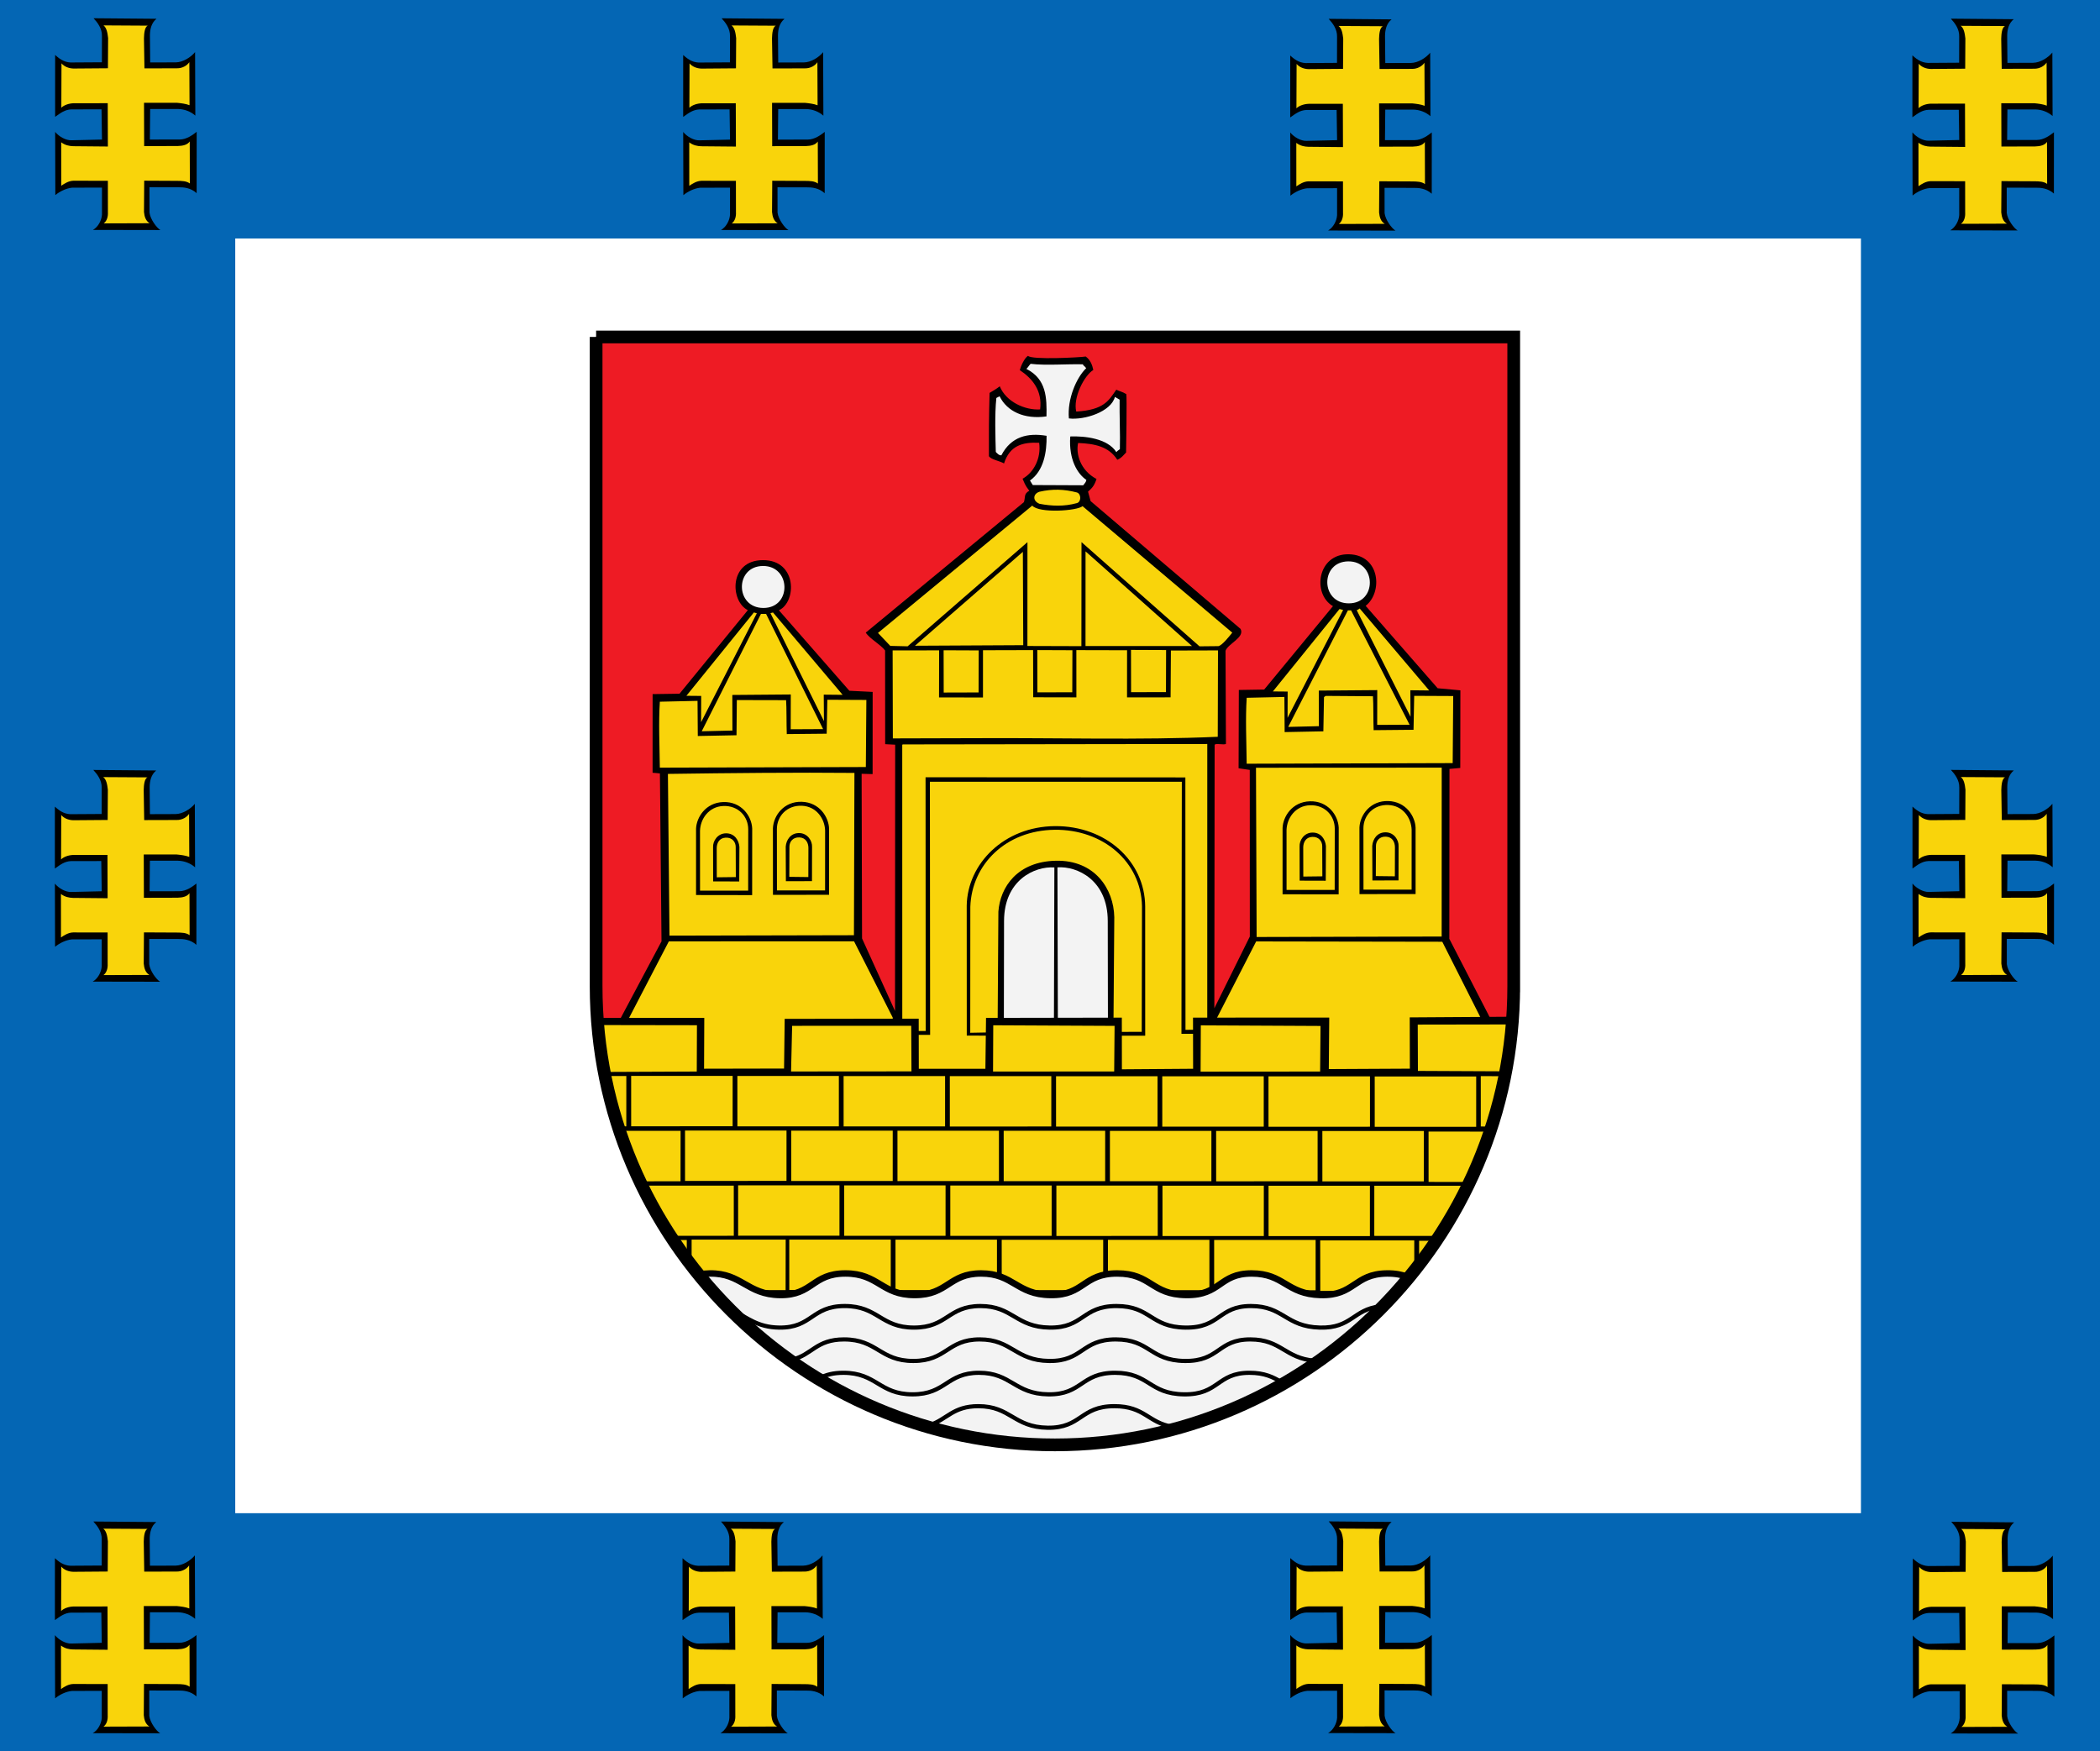
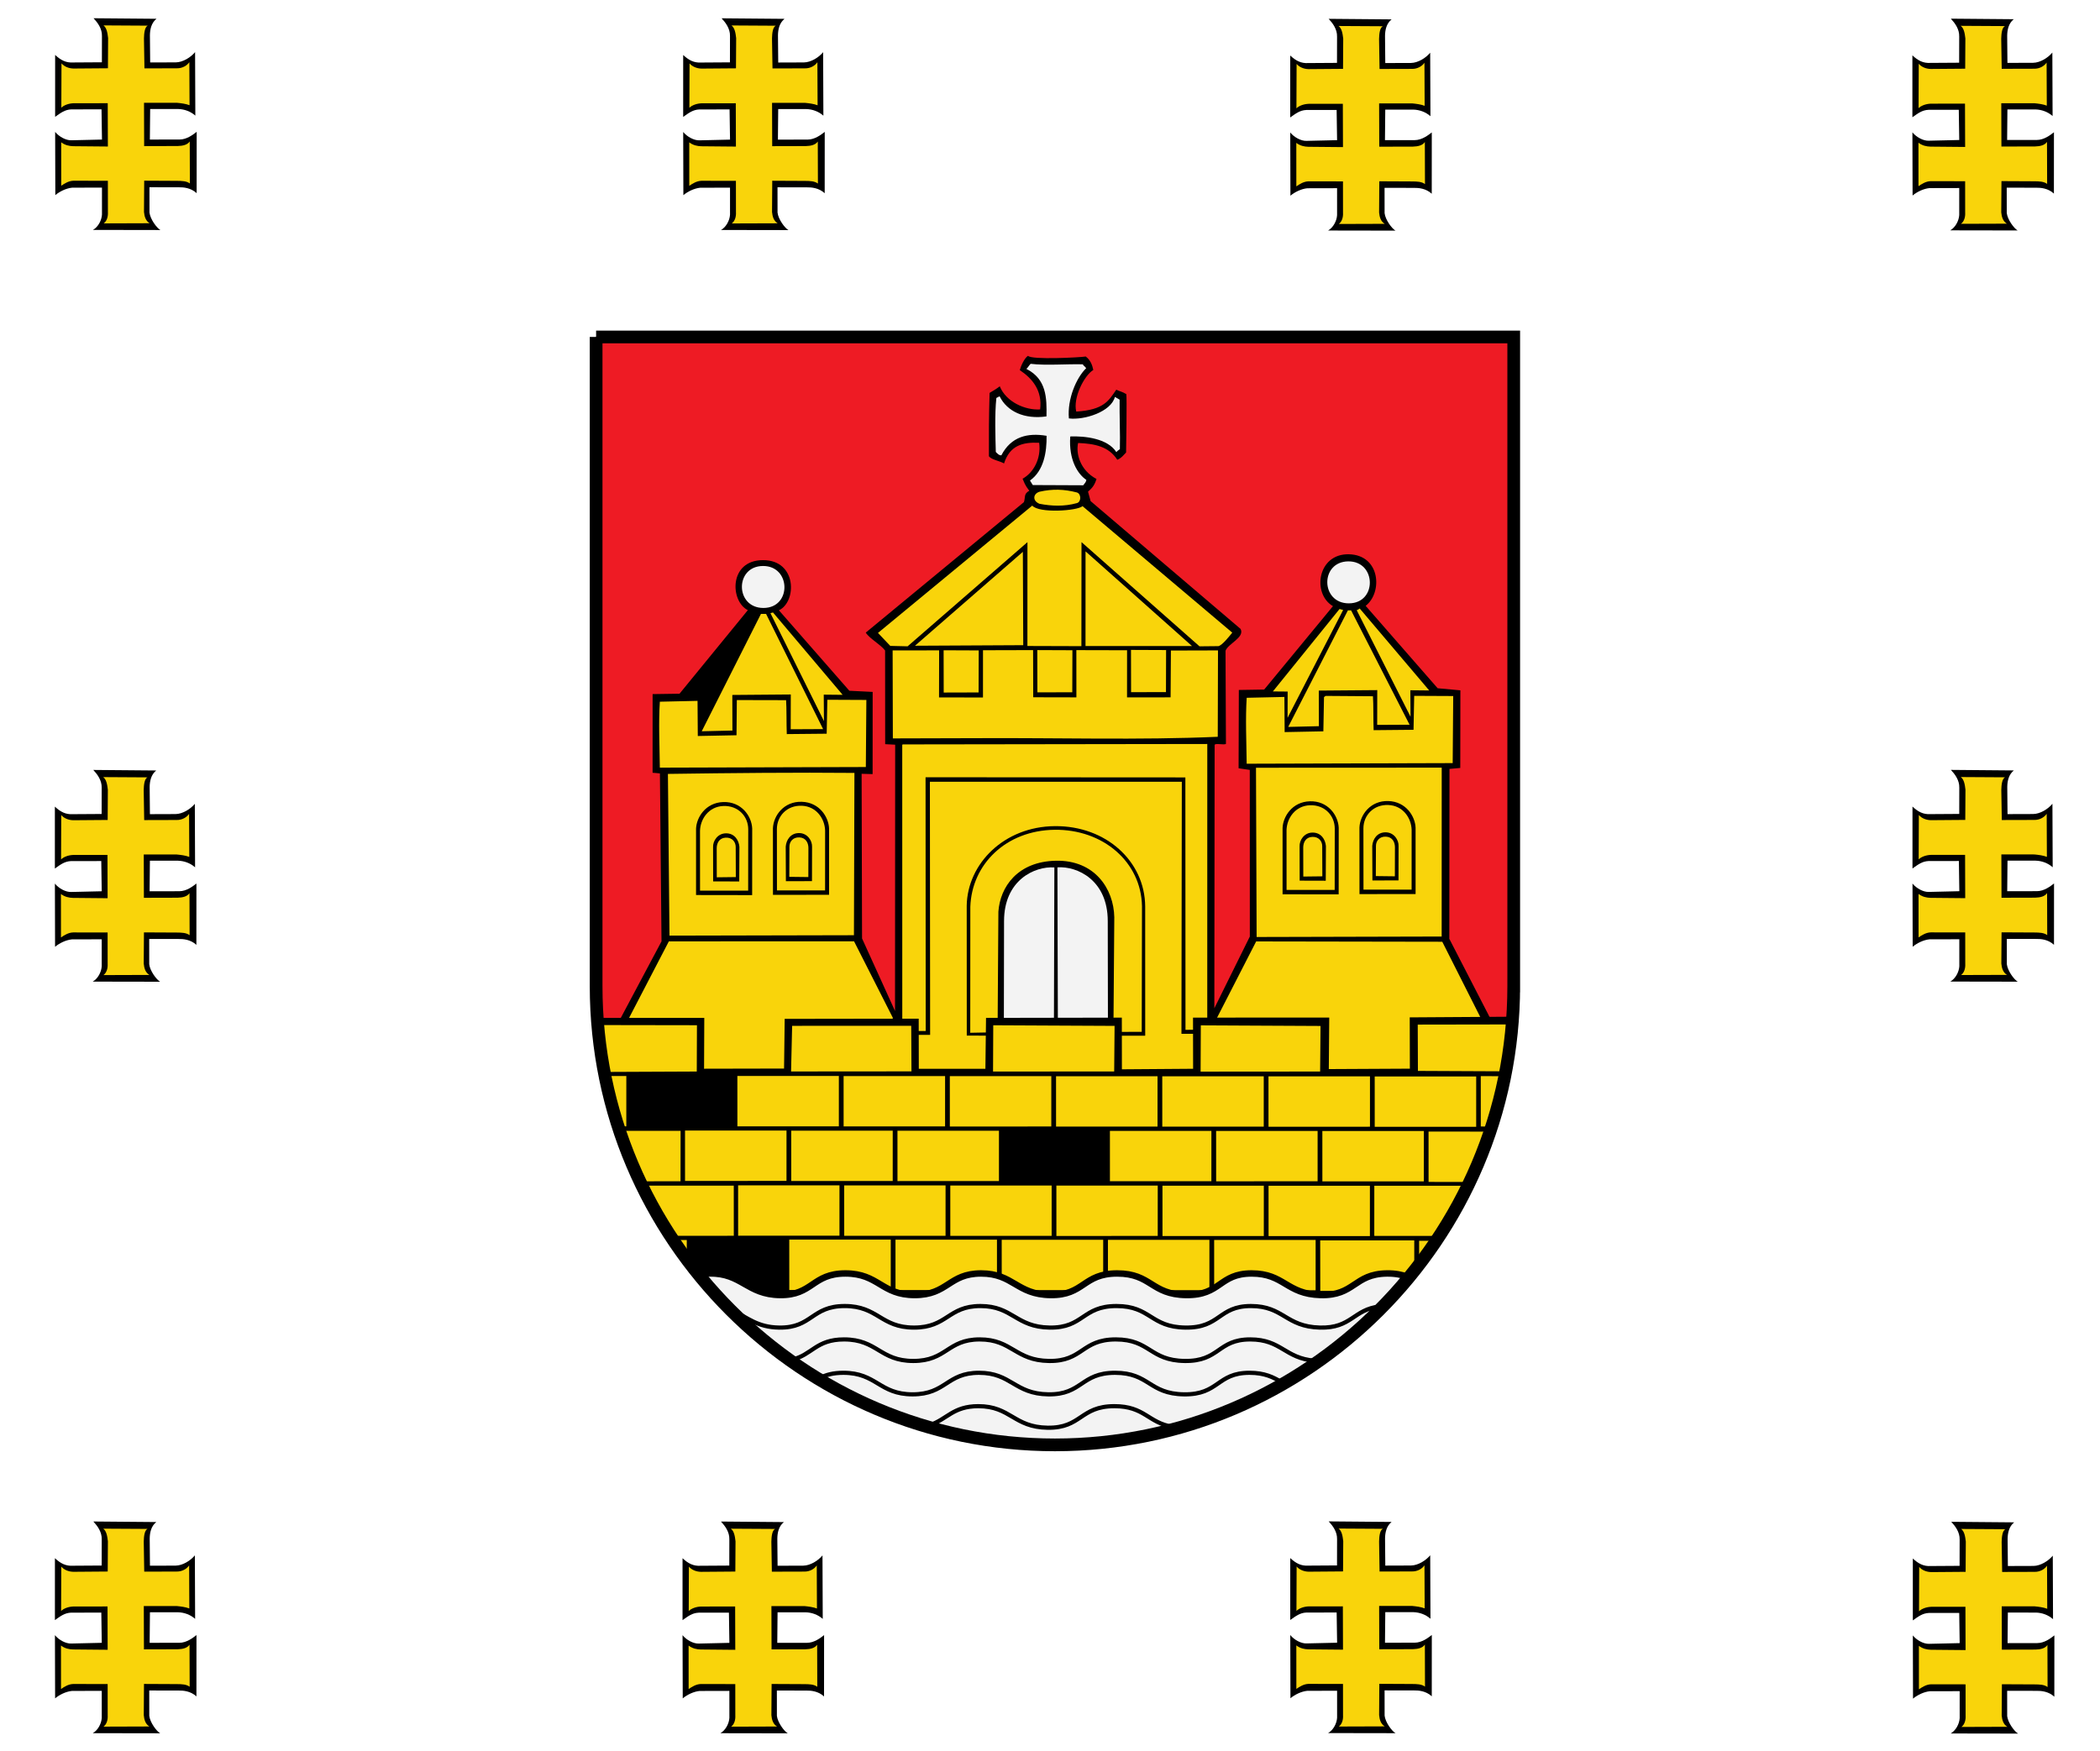
<svg xmlns="http://www.w3.org/2000/svg" xmlns:ns1="http://sodipodi.sourceforge.net/DTD/sodipodi-0.dtd" xmlns:ns2="http://www.inkscape.org/namespaces/inkscape" version="1.0" width="457.949" height="382.003" id="svg2633" ns1:version="0.32" ns2:version="0.46" ns1:docname="LIT Klaipėdos apskritis flag.svg" ns2:output_extension="org.inkscape.output.svg.inkscape">
  <ns1:namedview ns2:window-height="712" ns2:window-width="1024" ns2:pageshadow="2" ns2:pageopacity="0.0" guidetolerance="10.0" gridtolerance="10.0" objecttolerance="10.0" borderopacity="1.0" bordercolor="#666666" pagecolor="#ffffff" id="base" showgrid="false" ns2:zoom="0.59395228" ns2:cx="131.22405" ns2:cy="261.50204" ns2:window-x="-4" ns2:window-y="-4" ns2:current-layer="svg2633" />
  <defs id="defs2635">
    <ns2:perspective ns1:type="inkscape:persp3d" ns2:vp_x="0 : 191.0015 : 1" ns2:vp_y="0 : 1000 : 0" ns2:vp_z="457.94925 : 191.0015 : 1" ns2:persp3d-origin="228.97462 : 127.33433 : 1" id="perspective135" />
    <style type="text/css" id="style6" />
    <ns2:perspective id="perspective2515" ns2:persp3d-origin="372.04724 : 350.78739 : 1" ns2:vp_z="744.09448 : 526.18109 : 1" ns2:vp_y="0 : 1000 : 0" ns2:vp_x="0 : 526.18109 : 1" ns1:type="inkscape:persp3d" />
  </defs>
  <g id="g3050" transform="translate(1.2207031e-6,-2.6025391e-6)">
-     <rect style="fill:#0466b4;fill-opacity:1;fill-rule:evenodd;stroke:none;stroke-opacity:1" id="rect4214" y="2.6025391e-06" x="-1.2207031e-06" height="382.003" width="457.949" />
    <rect style="fill:#ffffff;fill-opacity:1;fill-rule:evenodd;stroke:none;stroke-opacity:1" id="rect4216" y="52.019" x="51.3" height="278.041" width="354.517" />
    <path d="M 129.996,73.494 L 330.1,73.494 L 330.1,215.055 L 330.099,215.055 C 330.099,215.072 330.1,215.089 330.1,215.105 C 330.1,270.212 285.155,315.157 230.048,315.157 C 174.942,315.157 129.997,270.212 129.997,215.105 C 129.997,215.089 129.997,215.072 129.997,215.055 L 129.997,215.055 L 129.997,73.494 L 129.996,73.494 z" id="_75537472" style="fill:#ee1b24;fill-opacity:1;fill-rule:evenodd;stroke:#000000;stroke-width:0.115" />
    <path d="M 325.103,222.343 C 324.713,228.076 321.354,227.254 321.521,233.09 C 315.163,239.36 307.279,242.456 298.733,244.043 C 280.533,249.148 261.569,251.753 243.357,252.428 C 233.748,253.497 222.665,252.121 213.154,252.251 C 205.21,251.804 195.494,250.945 187.144,249.717 C 178.035,248.648 169.072,245.702 160.313,243.173 C 154.694,241.626 149.778,238.408 144.36,236.339 C 142.129,234.521 139.244,234.008 137.669,231.459 L 135.15,222.451 L 144.257,205.334 L 143.909,168.703 C 143.42,168.654 142.701,168.569 142.31,168.557 L 142.316,151.399 L 148.186,151.313 L 163.08,133.088 C 159.211,131.166 158.892,122.198 166.378,122.175 C 173.864,122.152 173.767,131.313 169.856,133.116 L 185.219,150.669 L 190.302,150.921 L 190.291,168.847 L 187.894,168.779 L 187.988,204.694 L 195.179,220.519 L 195.21,162.433 L 193.03,162.319 L 193.014,141.889 L 193.014,141.889 C 191.999,140.537 189.661,139.338 188.797,137.985 L 223.284,109.526 C 223.636,108.535 223.202,107.68 224.465,107.052 C 223.472,105.77 223.391,105.299 222.993,104.416 C 225.359,103.133 227.089,100.036 226.612,96.579 C 222.95,96.401 220.196,97.2 218.951,101.083 C 217.953,100.512 216.166,100.263 215.655,99.521 C 215.636,94.607 215.644,91.075 215.8,85.7 C 216.414,85.353 217.504,84.691 218.015,84.255 C 219.385,87.632 223.492,89.507 226.819,89.308 C 227.33,85.261 225.222,82.63 222.39,80.732 C 222.567,79.976 223.371,78.105 224.181,77.611 C 224.889,78.533 235.66,77.965 236.765,77.762 C 237.759,78.497 238.192,79.576 238.419,80.689 C 236.378,81.962 233.958,86.812 234.698,89.772 C 240.802,89.401 241.775,87.358 243.429,85.002 C 244.104,85.349 244.712,85.412 245.611,85.961 C 245.768,86.318 245.586,98.629 245.565,98.704 C 244.995,99.252 244.637,99.864 243.651,100.291 C 241.812,97.403 238.737,96.768 235.103,96.625 C 234.603,98.906 235.496,102.554 239.119,104.479 C 238.566,106.184 237.954,106.584 237.268,107.237 L 237.831,109.302 L 270.532,137.179 C 271.498,139.052 267.804,140.382 267.252,141.947 L 267.252,141.947 L 267.343,162.264 C 266.919,162.547 264.961,162.04 264.876,162.484 L 264.812,219.924 L 272.551,204.278 L 272.539,167.935 L 270.101,167.576 L 270.155,150.496 L 275.681,150.407 L 290.68,132.217 C 286.08,129.534 287.287,120.739 294.155,120.898 C 301.023,121.057 301.56,129.231 297.81,132.145 L 313.51,150.12 L 318.467,150.576 L 318.441,167.506 L 316.089,167.714 L 316.052,204.773 L 325.103,222.343 L 325.103,222.343 z" id="_75537400" style="fill:#000000;fill-rule:evenodd" />
    <path d="M 320.054,232.991 C 318.997,234.974 316.37,236.284 314.349,237.488 C 305.86,241.419 296.962,243.684 287.659,245.951 C 273.904,247.969 258.939,251.866 244.367,251.437 C 230.661,253.038 215.884,251.307 202.83,250.665 C 201.008,250.41 198.529,250.312 196.504,249.797 C 184.31,249.361 171.806,246.009 160.666,242.183 C 158.183,240.783 156.157,239.799 153.272,239.181 C 148.206,236.798 142.435,235.303 138.528,230.833 L 138.528,230.833 L 137.197,221.998 L 145.857,205.33 L 186.243,205.316 L 194.681,221.96 C 195.056,230.244 194.569,233.438 194.742,241.566 C 194.945,241.774 196.079,242.138 196.382,241.825 C 197.494,241.3 196.376,239.584 196.728,238.801 C 196.779,234.48 196.578,230.143 196.796,225.826 C 197.882,225.666 201.965,225.741 202.832,225.725 L 202.783,170.513 L 257.723,170.513 L 257.64,225.493 L 263.677,225.486 L 263.677,225.486 C 263.689,230.176 263.852,234.761 263.509,238.982 C 264.418,240.378 265.057,238.678 265.35,238.375 L 265.395,222 L 273.932,205.344 L 314.518,205.413 L 322.896,222.018 C 322.355,228.169 320.597,227.466 320.054,232.991 L 320.054,232.991 L 320.054,232.991 L 320.054,232.991 z" id="_75537328" style="fill:#f9d40b;fill-opacity:1;fill-rule:evenodd" />
    <path d="M 271.866,166.584 C 271.803,161.686 271.577,156.632 271.869,152.201 L 280.089,152.017 L 280.145,159.683 L 288.586,159.518 L 288.726,152.052 L 288.726,152.052 L 289.079,151.79 L 299.4,151.866 L 299.4,151.866 C 299.523,153.377 299.466,157.305 299.551,159.265 L 308.251,159.182 L 308.395,151.778 L 316.904,151.818 L 316.904,151.818 L 316.79,166.45 L 271.866,166.584 z" id="_75537256" style="fill:#f9d40b;fill-opacity:1;fill-rule:evenodd" />
    <path d="M 143.891,167.439 C 143.827,162.541 143.602,157.486 143.894,153.056 L 152.113,152.871 L 152.17,160.538 L 160.611,160.373 L 160.683,152.697 L 171.425,152.721 L 171.425,152.721 C 171.547,154.232 171.491,158.16 171.575,160.119 L 180.275,160.036 L 180.419,152.632 L 188.929,152.672 L 188.929,152.672 L 188.815,167.305 L 143.891,167.439 L 143.891,167.439 z" id="_75537184" style="fill:#f9d40b;fill-opacity:1;fill-rule:evenodd" />
    <polygon transform="matrix(1.776,0,0,1.776,33.144,-44.295)" points="158.357,139.962 135.636,140.019 135.558,119.231 158.363,119.22 158.357,139.962 " id="_75537112" style="fill:#f9d40b;fill-opacity:1;fill-rule:evenodd" />
    <path d="M 261.577,140.978 L 235.845,118.249 L 235.822,140.941 L 224.048,140.904 L 224.058,118.257 L 197.924,140.974 L 194.147,140.884 L 191.461,138.055 L 225.108,110.282 C 226.53,111.994 234.908,111.444 236.071,110.404 L 268.722,137.992 C 268.015,138.856 266.569,140.715 265.715,140.936 L 261.577,140.978 L 261.577,140.978 z" id="_75537040" style="fill:#f9d40b;fill-opacity:1;fill-rule:evenodd" />
    <path d="M 265.558,160.71 C 248.428,161.463 230.358,160.906 212.918,161.011 L 194.705,161.062 L 194.656,141.866 L 204.798,141.858 L 204.776,152.125 L 214.358,152.135 L 214.362,141.831 L 225.287,141.802 L 225.316,152.089 L 234.73,152.109 L 234.722,141.807 L 245.781,141.833 L 245.773,152.115 L 255.272,152.105 L 255.34,141.895 L 265.61,141.866 L 265.558,160.71 L 265.558,160.71 L 265.558,160.71 z" id="_75504320" style="fill:#f9d40b;fill-opacity:1;fill-rule:evenodd" />
    <polygon transform="matrix(1.776,0,0,1.776,33.144,-44.295)" points="126.886,120.42 94.985,120.401 95.003,151.563 92.127,151.572 92.122,116.425 92.179,116.366 129.578,116.314 129.575,151.409 126.901,151.418 126.886,120.42 " id="_75504248" style="fill:#f9d40b;fill-opacity:1;fill-rule:evenodd" />
    <polygon transform="matrix(1.776,0,0,1.776,33.144,-44.295)" points="114.625,104.287 114.629,92.657 127.701,104.286 114.625,104.287 " id="_75504176" style="fill:#f9d40b;fill-opacity:1;fill-rule:evenodd" />
    <path d="M 210.813,197.535 C 210.97,188.409 218.944,180.274 230.065,180.196 C 241.187,180.118 249.66,187.838 249.731,197.71 L 249.736,225.908 L 210.826,225.89 L 210.813,197.535 z" id="_75504104" style="fill:#000000;fill-rule:evenodd" />
    <path d="M 248.978,225.065 L 242.806,225.082 L 242.995,200.062 C 242.875,193.857 238.723,187.583 230.295,187.743 C 221.867,187.902 218.104,193.478 217.72,198.848 L 217.545,225.15 L 217.915,225.15 L 211.583,225.271 L 211.599,197.782 C 211.924,188.484 219.399,181.134 229.959,180.993 C 240.519,180.851 248.867,187.993 249.036,197.672 L 248.978,225.065 L 248.978,225.065 z" id="_75504032" style="fill:#f9d40b;fill-opacity:1;fill-rule:evenodd" />
    <path d="M 243.454,98.626 C 241.505,95.576 236.479,95.087 233.393,95.2 C 233.014,100.333 235.066,103.453 236.903,104.673 C 236.853,105.142 236.542,105.417 236.219,105.85 C 232.729,105.86 228.558,105.792 225.219,105.801 C 225.016,105.489 224.812,105.125 224.609,104.813 C 227.639,102.668 228.286,98.55 228.226,95.058 C 224.09,94.36 220.479,95.23 218.372,99.306 L 218.372,99.306 C 217.866,99.36 217.511,98.944 217.156,98.58 C 217.081,95.484 216.888,90.42 217.277,86.803 L 217.277,86.803 L 217.985,86.437 L 217.985,86.437 C 219.59,89.713 223.329,91.516 228.205,90.826 C 228.288,86.839 228.232,82.673 223.823,80.467 L 223.823,80.467 C 224.187,80.145 224.381,79.718 224.75,79.354 C 227.989,79.762 232.593,79.37 236.134,79.464 C 236.285,79.841 236.54,79.826 236.866,80.313 C 234.751,82.348 232.715,87 233.094,91.267 C 236.5,91.675 242.307,89.808 243.128,86.575 L 243.128,86.575 L 244.156,87.17 C 244.104,90.56 244.301,94.61 244.212,97.974 C 243.901,98.164 243.524,98.481 243.454,98.626 L 243.454,98.626 z" id="_75503960" style="fill:#f3f3f3;fill-rule:evenodd" />
    <path d="M 234.833,109.741 C 232.012,110.519 229.325,110.387 226.692,109.889 C 225.111,109.268 225.245,107.701 226.69,107.256 C 229.542,106.611 232.038,106.687 234.857,107.419 C 235.825,107.752 235.806,109.485 234.833,109.741 L 234.833,109.741 z" id="_75503888" style="fill:#f9d40b;fill-opacity:1;fill-rule:evenodd" />
    <path d="M 218.912,224.656 L 218.954,200.917 C 218.949,191.98 225.621,188.901 229.927,189.209 L 229.829,224.775 L 218.912,224.656 L 218.912,224.656 z" id="_75503816" style="fill:#f3f3f3;fill-rule:evenodd" />
    <path d="M 241.611,224.637 L 241.569,200.897 C 241.574,191.961 234.902,188.881 230.596,189.189 L 230.694,224.571 L 241.611,224.637 L 241.611,224.637 z" id="_75503744" style="fill:#f3f3f3;fill-rule:evenodd" />
    <polygon transform="matrix(1.776,0,0,1.776,33.144,-44.295)" points="93.687,104.248 106.932,92.715 106.98,104.179 93.687,104.248 " id="_75503672" style="fill:#f9d40b;fill-opacity:1;fill-rule:evenodd" />
    <polygon transform="matrix(1.776,0,0,1.776,33.144,-44.295)" points="97.213,109.996 97.202,104.804 101.514,104.822 101.497,109.984 97.213,109.996 " id="_75503600" style="fill:#f9d40b;fill-opacity:1;fill-rule:evenodd" />
    <polygon transform="matrix(1.776,0,0,1.776,33.144,-44.295)" points="108.717,109.974 108.705,104.782 113.018,104.8 113.001,109.962 108.717,109.974 " id="_75503528" style="fill:#f9d40b;fill-opacity:1;fill-rule:evenodd" />
    <polygon transform="matrix(1.776,0,0,1.776,33.144,-44.295)" points="120.22,109.952 120.208,104.76 124.521,104.778 124.504,109.94 120.22,109.952 " id="_75503456" style="fill:#f9d40b;fill-opacity:1;fill-rule:evenodd" />
    <path d="M 145.997,204.081 L 145.652,168.805 L 145.652,168.805 C 159.463,168.61 173.78,168.467 186.327,168.589 L 186.219,203.992 L 145.997,204.081 L 145.997,204.081 z" id="_75503384" style="fill:#f9d40b;fill-opacity:1;fill-rule:evenodd" />
    <path d="M 179.681,157.289 L 168.011,133.74 C 168.086,133.691 168.458,133.656 168.561,133.586 L 183.753,151.556 L 179.636,151.515 L 179.681,157.289 z" id="_75503312" style="fill:#f9d40b;fill-opacity:1;fill-rule:evenodd" />
    <path d="M 307.599,156.335 L 295.863,133.1 C 296.087,133.027 296.347,132.847 296.51,132.722 L 311.67,150.603 L 307.554,150.561 L 307.599,156.335 L 307.599,156.335 z" id="_75503240" style="fill:#f9d40b;fill-opacity:1;fill-rule:evenodd" />
    <polygon transform="matrix(1.776,0,0,1.776,33.144,-44.295)" points="82.405,114.486 78.426,114.506 78.436,110.234 71.257,110.292 71.269,114.664 71.269,114.664 67.502,114.754 74.774,100.338 75.402,100.335 82.405,114.486 82.405,114.486 " id="_75503168" style="fill:#f9d40b;fill-opacity:1;fill-rule:evenodd" />
    <polygon transform="matrix(1.776,0,0,1.776,33.144,-44.295)" points="154.417,113.949 150.439,113.969 150.448,109.698 143.269,109.755 143.282,114.127 143.282,114.127 139.514,114.217 146.842,99.905 147.233,99.901 154.417,113.949 154.417,113.949 " id="_75503096" style="fill:#f9d40b;fill-opacity:1;fill-rule:evenodd" />
    <path d="M 166.485,132.609 C 160.28,132.613 160.204,123.499 166.367,123.453 C 172.53,123.407 172.689,132.605 166.485,132.609 z" id="_75503024" style="fill:#f3f3f3;fill-rule:evenodd" />
    <path d="M 294.141,131.603 C 287.937,131.607 287.86,122.493 294.024,122.447 C 300.187,122.401 300.346,131.599 294.141,131.603 z" id="_75502952" style="fill:#f3f3f3;fill-rule:evenodd" />
-     <polygon transform="matrix(1.776,0,0,1.776,33.144,-44.295)" points="67.423,113.638 67.434,110.412 65.619,110.396 73.906,100.159 74.267,100.258 67.423,113.638 " id="_75502880" style="fill:#f9d40b;fill-opacity:1;fill-rule:evenodd" />
    <polygon transform="matrix(1.776,0,0,1.776,33.144,-44.295)" points="139.435,113.102 139.446,109.875 137.632,109.859 145.817,99.737 146.259,99.855 139.435,113.102 " id="_75502808" style="fill:#f9d40b;fill-opacity:1;fill-rule:evenodd" />
    <path d="M 291.924,195.08 L 279.691,195.062 L 279.692,180.58 C 279.788,178.147 281.759,174.895 285.647,174.779 C 289.535,174.663 291.81,177.772 291.935,180.546 L 291.924,195.08 z" id="_75502736" style="fill:#000000;fill-rule:evenodd" />
    <path d="M 288.366,191.146 L 284.212,191.195 L 284.197,184.834 C 284.203,183.785 284.709,182.62 286.147,182.545 C 287.585,182.471 288.343,183.492 288.34,184.585 L 288.366,191.146 L 288.366,191.146 z" id="_75502664" style="fill:#f9d40b;fill-opacity:1;fill-rule:evenodd" />
    <path d="M 280.561,194.105 L 280.555,181.046 C 280.631,178.481 282.444,175.762 285.652,175.64 C 288.861,175.519 291.075,177.887 291.072,180.744 L 291.056,194.11 L 280.561,194.105 z M 289.11,192.102 L 283.42,192.085 L 283.403,184.631 C 283.332,183.301 284.376,181.606 286.238,181.601 C 288.1,181.597 289.026,183.105 289.146,184.548 L 289.11,192.102 L 289.11,192.102 z" id="_75502592" style="fill:#f9d40b;fill-opacity:1;fill-rule:evenodd" />
    <path d="M 296.466,195.025 L 308.7,195.007 L 308.698,180.525 C 308.602,178.092 306.632,174.84 302.744,174.724 C 298.856,174.608 296.58,177.717 296.456,180.491 L 296.466,195.025 z" id="_75502520" style="fill:#000000;fill-rule:evenodd" />
    <path d="M 300.026,191.092 L 304.18,191.142 L 304.196,184.781 C 304.19,183.732 303.684,182.567 302.246,182.492 C 300.808,182.418 300.05,183.438 300.053,184.532 L 300.026,191.092 L 300.026,191.092 z" id="_75502448" style="fill:#f9d40b;fill-opacity:1;fill-rule:evenodd" />
    <path d="M 307.831,194.05 L 307.838,180.991 C 307.762,178.426 305.949,175.707 302.74,175.585 C 299.532,175.464 297.317,177.832 297.321,180.689 L 297.337,194.054 L 307.831,194.05 z M 299.283,192.047 L 304.973,192.03 L 304.989,184.576 C 305.06,183.246 304.016,181.551 302.155,181.546 C 300.293,181.542 299.367,183.05 299.247,184.493 L 299.283,192.047 L 299.283,192.047 z" id="_75502376" style="fill:#f9d40b;fill-opacity:1;fill-rule:evenodd" />
    <path d="M 164.022,195.244 L 151.788,195.225 L 151.789,180.743 C 151.885,178.31 153.856,175.059 157.744,174.943 C 161.632,174.827 163.907,177.935 164.032,180.709 L 164.022,195.244 L 164.022,195.244 z" id="_75487304" style="fill:#000000;fill-rule:evenodd" />
    <path d="M 160.462,191.309 L 156.308,191.359 L 156.293,184.997 C 156.299,183.949 156.805,182.784 158.243,182.709 C 159.681,182.634 160.439,183.655 160.436,184.749 L 160.462,191.309 L 160.462,191.309 z" id="_75487232" style="fill:#f9d40b;fill-opacity:1;fill-rule:evenodd" />
    <path d="M 152.657,194.268 L 152.651,181.209 C 152.727,178.644 154.54,175.926 157.748,175.804 C 160.957,175.682 163.171,178.05 163.168,180.908 L 163.152,194.273 L 152.657,194.268 z M 161.206,192.265 L 155.516,192.249 L 155.5,184.794 C 155.428,183.465 156.472,181.77 158.334,181.765 C 160.195,181.761 161.122,183.269 161.242,184.712 L 161.206,192.265 L 161.206,192.265 z" id="_75487160" style="fill:#f9d40b;fill-opacity:1;fill-rule:evenodd" />
    <path d="M 168.563,195.189 L 180.796,195.17 L 180.795,180.688 C 180.699,178.255 178.729,175.003 174.84,174.887 C 170.952,174.772 168.677,177.88 168.552,180.654 L 168.563,195.189 L 168.563,195.189 z" id="_75487088" style="fill:#000000;fill-rule:evenodd" />
    <path d="M 172.122,191.256 L 176.276,191.305 L 176.292,184.944 C 176.286,183.895 175.779,182.73 174.342,182.656 C 172.904,182.581 172.146,183.601 172.149,184.696 L 172.122,191.256 L 172.122,191.256 z" id="_75487016" style="fill:#f9d40b;fill-opacity:1;fill-rule:evenodd" />
    <path d="M 179.927,194.213 L 179.934,181.154 C 179.858,178.589 178.044,175.871 174.836,175.749 C 171.628,175.627 169.413,177.996 169.416,180.853 L 169.432,194.218 L 179.927,194.213 z M 171.379,192.21 L 177.069,192.193 L 177.085,184.739 C 177.156,183.41 176.112,181.714 174.251,181.71 C 172.389,181.706 171.462,183.214 171.343,184.657 L 171.379,192.21 L 171.379,192.21 z" id="_75486944" style="fill:#f9d40b;fill-opacity:1;fill-rule:evenodd" />
    <path d="M 303.82,282.25 L 284.954,282.45 L 276.138,282.383 L 249.479,282.453 L 234.84,282.447 L 207.005,282.475 L 180.88,282.538 L 155.985,282.534 C 141.384,266.577 131.868,245.9 130.043,223.111 C 130.035,222.853 130.025,222.288 130.018,222.03 L 153.583,222.02 L 153.536,233.109 L 170.98,233.073 L 171.118,222.237 L 200.342,222.195 L 200.365,233.132 L 214.887,233.121 L 215.025,222.021 L 244.638,221.968 L 244.653,233.238 L 260.184,233.123 L 260.162,221.961 L 289.869,221.954 L 289.775,233.189 L 307.452,233.099 L 307.422,221.91 L 329.605,221.766 C 328.1,245.02 318.597,265.978 303.82,282.25 L 303.82,282.25 z" id="_75486848" style="fill:#000000;fill-rule:evenodd" />
    <path d="M 311.526,246.816 L 324.69,246.825 C 323.447,250.553 321.905,254.293 320.248,257.813 L 311.531,257.799 L 311.526,246.816 z" id="_75486776" style="fill:#f9d40b;fill-opacity:1;fill-rule:evenodd" />
-     <polygon transform="matrix(1.776,0,0,1.776,33.144,-44.295)" points="58.838,163.265 58.836,157.08 71.298,157.08 71.296,163.263 58.838,163.265 " id="_75486704" style="fill:#f9d40b;fill-opacity:1;fill-rule:evenodd" />
    <polygon transform="matrix(1.776,0,0,1.776,33.144,-44.295)" points="71.881,163.275 71.878,157.089 84.34,157.089 84.339,163.272 71.881,163.275 " id="_75486632" style="fill:#f9d40b;fill-opacity:1;fill-rule:evenodd" />
    <polygon transform="matrix(1.776,0,0,1.776,33.144,-44.295)" points="65.452,169.977 65.45,163.792 77.912,163.792 77.91,169.974 65.452,169.977 " id="_75486560" style="fill:#f9d40b;fill-opacity:1;fill-rule:evenodd" />
    <polygon transform="matrix(1.776,0,0,1.776,33.144,-44.295)" points="84.924,163.284 84.921,157.099 97.383,157.099 97.382,163.282 84.924,163.284 " id="_75486488" style="fill:#f9d40b;fill-opacity:1;fill-rule:evenodd" />
    <polygon transform="matrix(1.776,0,0,1.776,33.144,-44.295)" points="78.495,169.986 78.492,163.801 90.954,163.801 90.953,169.984 78.495,169.986 " id="_75486416" style="fill:#f9d40b;fill-opacity:1;fill-rule:evenodd" />
    <polygon transform="matrix(1.776,0,0,1.776,33.144,-44.295)" points="71.972,176.707 71.969,170.522 84.415,170.522 84.414,176.705 71.972,176.707 " id="_75469224" style="fill:#f9d40b;fill-opacity:1;fill-rule:evenodd" />
    <polygon transform="matrix(1.776,0,0,1.776,33.144,-44.295)" points="97.966,163.294 97.964,157.108 110.426,157.108 110.425,163.291 97.966,163.294 " id="_75469152" style="fill:#f9d40b;fill-opacity:1;fill-rule:evenodd" />
    <polygon transform="matrix(1.776,0,0,1.776,33.144,-44.295)" points="91.538,169.996 91.535,163.811 103.997,163.811 103.996,169.993 91.538,169.996 " id="_75469080" style="fill:#f9d40b;fill-opacity:1;fill-rule:evenodd" />
    <polygon transform="matrix(1.776,0,0,1.776,33.144,-44.295)" points="84.998,176.717 84.995,170.532 97.442,170.532 97.44,176.714 84.998,176.717 " id="_75469008" style="fill:#f9d40b;fill-opacity:1;fill-rule:evenodd" />
    <polygon transform="matrix(1.776,0,0,1.776,33.144,-44.295)" points="78.252,183.371 78.249,177.185 90.712,177.185 90.71,183.368 78.252,183.371 " id="_75468936" style="fill:#f9d40b;fill-opacity:1;fill-rule:evenodd" />
    <polygon transform="matrix(1.776,0,0,1.776,33.144,-44.295)" points="111.009,163.303 111.007,157.118 123.469,157.118 123.467,163.3 111.009,163.303 " id="_75468864" style="fill:#f9d40b;fill-opacity:1;fill-rule:evenodd" />
-     <polygon transform="matrix(1.776,0,0,1.776,33.144,-44.295)" points="104.581,170.005 104.578,163.82 117.04,163.82 117.039,170.003 104.581,170.005 " id="_75468792" style="fill:#f9d40b;fill-opacity:1;fill-rule:evenodd" />
    <polygon transform="matrix(1.776,0,0,1.776,33.144,-44.295)" points="98.024,176.726 98.022,170.541 110.468,170.541 110.467,176.724 98.024,176.726 " id="_75468720" style="fill:#f9d40b;fill-opacity:1;fill-rule:evenodd" />
    <polygon transform="matrix(1.776,0,0,1.776,33.144,-44.295)" points="91.295,183.38 91.292,177.195 103.754,177.195 103.753,183.378 91.295,183.38 " id="_75468648" style="fill:#f9d40b;fill-opacity:1;fill-rule:evenodd" />
    <polygon transform="matrix(1.776,0,0,1.776,33.144,-44.295)" points="124.052,163.312 124.049,157.127 136.511,157.127 136.51,163.31 124.052,163.312 " id="_75468576" style="fill:#f9d40b;fill-opacity:1;fill-rule:evenodd" />
    <polygon transform="matrix(1.776,0,0,1.776,33.144,-44.295)" points="117.623,170.015 117.621,163.829 130.083,163.829 130.081,170.012 117.623,170.015 " id="_75468504" style="fill:#f9d40b;fill-opacity:1;fill-rule:evenodd" />
    <polygon transform="matrix(1.776,0,0,1.776,33.144,-44.295)" points="111.05,176.736 111.048,170.55 123.494,170.55 123.493,176.733 111.05,176.736 " id="_75468432" style="fill:#f9d40b;fill-opacity:1;fill-rule:evenodd" />
    <polygon transform="matrix(1.776,0,0,1.776,33.144,-44.295)" points="104.338,183.389 104.335,177.204 116.797,177.204 116.796,183.387 104.338,183.389 " id="_75468360" style="fill:#f9d40b;fill-opacity:1;fill-rule:evenodd" />
    <polygon transform="matrix(1.776,0,0,1.776,33.144,-44.295)" points="137.095,163.322 137.092,157.137 149.554,157.137 149.553,163.319 137.095,163.322 " id="_75468288" style="fill:#f9d40b;fill-opacity:1;fill-rule:evenodd" />
    <polygon transform="matrix(1.776,0,0,1.776,33.144,-44.295)" points="130.666,170.024 130.663,163.839 143.125,163.839 143.124,170.022 130.666,170.024 " id="_75450696" style="fill:#f9d40b;fill-opacity:1;fill-rule:evenodd" />
    <polygon transform="matrix(1.776,0,0,1.776,33.144,-44.295)" points="124.077,176.745 124.074,170.56 136.52,170.56 136.519,176.743 124.077,176.745 " id="_75450624" style="fill:#f9d40b;fill-opacity:1;fill-rule:evenodd" />
    <polygon transform="matrix(1.776,0,0,1.776,33.144,-44.295)" points="117.38,183.399 117.378,177.214 129.84,177.214 129.838,183.396 117.38,183.399 " id="_75450552" style="fill:#f9d40b;fill-opacity:1;fill-rule:evenodd" />
    <polygon transform="matrix(1.776,0,0,1.776,33.144,-44.295)" points="150.137,163.331 150.135,157.146 162.597,157.146 162.595,163.329 150.137,163.331 " id="_75450480" style="fill:#f9d40b;fill-opacity:1;fill-rule:evenodd" />
    <polygon transform="matrix(1.776,0,0,1.776,33.144,-44.295)" points="143.709,170.033 143.706,163.848 156.168,163.848 156.167,170.031 143.709,170.033 " id="_75450408" style="fill:#f9d40b;fill-opacity:1;fill-rule:evenodd" />
    <polygon transform="matrix(1.776,0,0,1.776,33.144,-44.295)" points="137.103,176.755 137.1,170.569 149.546,170.569 149.545,176.752 137.103,176.755 " id="_75450336" style="fill:#f9d40b;fill-opacity:1;fill-rule:evenodd" />
    <polygon transform="matrix(1.776,0,0,1.776,33.144,-44.295)" points="130.423,183.408 130.42,177.223 142.882,177.223 142.881,183.406 130.423,183.408 " id="_75450264" style="fill:#f9d40b;fill-opacity:1;fill-rule:evenodd" />
    <polygon transform="matrix(1.776,0,0,1.776,33.144,-44.295)" points="78.471,156.535 78.603,150.929 93.225,150.924 93.255,156.523 78.471,156.535 " id="_75450192" style="fill:#f9d40b;fill-opacity:1;fill-rule:evenodd" />
    <polygon transform="matrix(1.776,0,0,1.776,33.144,-44.295)" points="103.271,156.545 103.297,150.861 118.195,150.934 118.146,156.533 103.271,156.545 " id="_75450120" style="fill:#f9d40b;fill-opacity:1;fill-rule:evenodd" />
    <polygon transform="matrix(1.776,0,0,1.776,33.144,-44.295)" points="128.757,156.555 128.783,150.871 143.483,150.944 143.434,156.543 128.757,156.555 " id="_75450048" style="fill:#f9d40b;fill-opacity:1;fill-rule:evenodd" />
-     <path d="M 155.057,281.401 C 153.566,279.72 152.198,278.123 150.821,276.345 L 150.823,270.389 L 171.339,270.383 L 171.319,281.402 L 155.057,281.401 L 155.057,281.401 z" id="_75449976" style="fill:#f9d40b;fill-opacity:1;fill-rule:evenodd" />
    <path d="M 304.178,281.573 C 305.668,279.893 307.037,278.296 308.413,276.517 L 308.411,270.561 L 287.895,270.555 L 287.916,281.575 L 304.178,281.573 L 304.178,281.573 z" id="_75449904" style="fill:#f9d40b;fill-opacity:1;fill-rule:evenodd" />
    <path d="M 145.943,269.555 C 143.833,266.306 141.459,262.109 139.729,258.617 L 160.014,258.609 L 160.022,269.548 L 145.943,269.555 z" id="_75449832" style="fill:#f9d40b;fill-opacity:1;fill-rule:evenodd" />
    <path d="M 313.77,269.58 C 315.88,266.331 318.254,262.134 319.983,258.641 L 299.698,258.634 L 299.691,269.573 L 313.77,269.58 L 313.77,269.58 z" id="_75449760" style="fill:#f9d40b;fill-opacity:1;fill-rule:evenodd" />
    <path d="M 132.372,233.811 C 131.732,230.459 131.263,227.048 130.967,223.588 L 151.985,223.622 L 151.946,233.724 L 132.372,233.811 L 132.372,233.811 z" id="_75252448" style="fill:#f9d40b;fill-opacity:1;fill-rule:evenodd" />
    <path d="M 327.9,233.676 C 328.54,230.324 329.009,226.912 329.305,223.453 L 309.167,223.487 L 309.206,233.589 L 327.9,233.676 L 327.9,233.676 z" id="_75252376" style="fill:#f9d40b;fill-opacity:1;fill-rule:evenodd" />
    <path d="M 146.529,270.464 L 149.767,270.467 L 149.762,275.05 C 148.78,273.733 147.446,271.83 146.529,270.464 z" id="_75252304" style="fill:#f9d40b;fill-opacity:1;fill-rule:evenodd" />
    <path d="M 312.706,270.638 L 309.468,270.642 L 309.472,275.224 C 310.454,273.907 311.788,272.004 312.706,270.638 z" id="_75252232" style="fill:#f9d40b;fill-opacity:1;fill-rule:evenodd" />
    <path d="M 148.404,257.659 L 139.289,257.671 C 137.614,254.157 136.134,250.387 134.872,246.663 L 148.418,246.662 L 148.404,257.659 z" id="_75252160" style="fill:#f9d40b;fill-opacity:1;fill-rule:evenodd" />
    <path d="M 134.516,245.691 C 133.372,242.169 132.414,238.388 131.662,234.709 L 136.584,234.706 L 136.58,245.685 L 134.516,245.691 L 134.516,245.691 z" id="_75252088" style="fill:#f9d40b;fill-opacity:1;fill-rule:evenodd" />
    <path d="M 324.98,245.716 C 326.125,242.194 327.082,238.413 327.834,234.734 L 322.913,234.731 L 322.916,245.71 L 324.98,245.716 z" id="_75252016" style="fill:#f9d40b;fill-opacity:1;fill-rule:evenodd" />
    <path d="M 306.922,278.499 C 288.545,300.638 260.836,314.778 229.93,314.778 C 198.787,314.778 170.893,300.421 152.519,277.99 C 153.194,277.861 153.938,277.783 154.775,277.77 C 161.737,277.67 162.895,282.371 170.075,282.471 C 177.256,282.572 177.092,277.77 184.361,277.77 C 191.628,277.77 192.187,282.471 199.47,282.471 C 206.752,282.471 206.881,277.77 213.945,277.77 C 221.009,277.77 221.67,282.37 229.069,282.471 C 236.469,282.572 236.131,277.77 243.618,277.77 C 251.106,277.77 251.006,282.37 258.654,282.471 C 266.302,282.572 265.804,277.77 272.939,277.77 C 280.074,277.77 280.495,282.27 287.965,282.471 C 295.435,282.672 295.241,277.871 302.42,277.77 C 304.284,277.744 305.707,278.042 306.922,278.499 L 306.922,278.499 z" id="_75251896" style="fill:#f3f3f3;fill-rule:evenodd;stroke:#000000;stroke-width:1.409" />
    <path d="M 300.897,284.957 C 282.75,303.246 257.625,314.6 229.931,314.6 C 202.76,314.6 178.065,303.669 160.004,285.985 C 162.986,287.354 165.092,289.507 169.925,289.574 C 177.105,289.674 176.942,284.873 184.21,284.873 C 191.478,284.873 192.037,289.574 199.319,289.574 C 206.602,289.574 206.73,284.873 213.795,284.873 C 220.858,284.873 221.519,289.474 228.918,289.574 C 236.318,289.674 235.981,284.873 243.468,284.873 C 250.955,284.873 250.856,289.474 258.504,289.574 C 266.151,289.674 265.653,284.873 272.788,284.873 C 279.923,284.873 280.344,289.373 287.814,289.574 C 294.773,289.761 295.082,285.607 300.897,284.957 L 300.897,284.957 z" id="_75251824" style="fill:#f3f3f3;fill-rule:evenodd;stroke:#000000;stroke-width:0.91" />
    <path d="M 286.764,296.807 C 270.604,308.016 251.013,314.601 229.931,314.601 C 208.694,314.601 188.969,307.92 172.741,296.56 C 177.094,295.528 177.965,292.155 184.058,292.155 C 191.326,292.155 191.885,296.855 199.168,296.855 C 206.45,296.855 206.579,292.155 213.643,292.155 C 220.707,292.155 221.368,296.755 228.767,296.855 C 236.167,296.956 235.829,292.155 243.316,292.155 C 250.804,292.155 250.704,296.755 258.352,296.855 C 266,296.956 265.502,292.155 272.637,292.155 C 279.474,292.155 280.147,296.286 286.764,296.807 L 286.764,296.807 z" id="_75251752" style="fill:#f3f3f3;fill-rule:evenodd;stroke:#000000;stroke-width:0.91" />
    <path d="M 279.426,301.445 C 264.815,309.81 247.915,314.6 229.93,314.6 C 211.297,314.6 193.828,309.456 178.863,300.523 C 180.126,299.893 181.661,299.435 183.906,299.435 C 191.174,299.435 191.733,304.135 199.015,304.135 C 206.298,304.135 206.427,299.435 213.491,299.435 C 220.555,299.435 221.215,304.035 228.615,304.135 C 236.014,304.236 235.677,299.435 243.164,299.435 C 250.652,299.435 250.552,304.035 258.2,304.135 C 265.848,304.236 265.35,299.435 272.485,299.435 C 275.778,299.435 277.64,300.393 279.426,301.445 z" id="_75251680" style="fill:#f3f3f3;fill-rule:evenodd;stroke:#000000;stroke-width:0.91" />
    <path d="M 255.707,311.219 C 247.477,313.42 238.838,314.602 229.931,314.602 C 220.521,314.602 211.407,313.289 202.763,310.841 C 206.534,309.586 207.82,306.716 213.34,306.716 C 220.403,306.716 221.064,311.317 228.464,311.417 C 235.863,311.517 235.526,306.716 243.013,306.716 C 249.644,306.716 250.325,310.324 255.707,311.219 L 255.707,311.219 z" id="_75251608" style="fill:#f3f3f3;fill-rule:evenodd;stroke:#000000;stroke-width:0.91" />
    <path d="M 129.996,73.494 L 330.1,73.494 L 330.1,215.055 L 330.099,215.055 C 330.099,215.072 330.1,215.089 330.1,215.105 C 330.1,270.212 285.155,315.157 230.048,315.157 C 174.942,315.157 129.997,270.212 129.997,215.105 C 129.997,215.089 129.997,215.072 129.997,215.055 L 129.997,215.055 L 129.997,73.494 L 129.996,73.494 z" id="_75251536" style="fill:none;fill-rule:evenodd;stroke:#000000;stroke-width:2.773" />
    <path d="M 34.124,4.097 C 33.004,5.001 32.711,6.385 32.693,7.686 L 32.748,13.622 L 38.34,13.604 C 39.881,13.587 41.605,12.508 42.542,11.366 L 42.597,25.214 C 41.538,24.282 40.197,23.815 38.874,23.778 L 32.746,23.776 L 32.68,30.441 L 39.15,30.433 C 40.73,30.437 42.105,29.36 42.891,28.753 L 42.881,42.129 C 41.571,40.933 39.983,40.84 39.015,40.851 L 32.593,40.84 L 32.599,46.361 C 32.753,47.778 34.17,49.725 34.978,50.175 L 20.275,50.149 C 21.418,49.492 22.168,48.043 22.238,46.803 L 22.236,40.919 L 15.738,40.935 C 14.42,41.066 13.006,41.766 12.065,42.554 L 12.027,28.769 C 12.837,29.783 14.38,30.655 15.593,30.595 L 22.239,30.441 L 22.14,23.851 L 15.542,23.859 C 14.127,23.921 13.227,24.635 12.022,25.485 L 12.023,11.98 C 13.239,13.114 14.374,13.73 15.973,13.625 L 22.219,13.585 L 22.231,7.861 C 22.279,6.238 21.279,4.924 20.404,3.979 L 34.124,4.097 L 34.124,4.097 z" id="_75538672" style="fill:#000000;fill-rule:evenodd" />
    <path d="M 31.5,14.915 L 38.549,14.896 C 39.827,14.927 40.828,14.247 41.291,13.556 L 41.334,22.95 C 40.507,22.625 39.458,22.506 38.612,22.423 L 31.406,22.421 L 31.436,31.868 L 38.774,31.848 C 39.904,31.815 40.867,31.593 41.376,30.854 L 41.406,40.02 C 40.646,39.466 39.687,39.46 38.595,39.446 L 31.447,39.411 L 31.4,46.227 C 31.488,47.194 31.757,48.172 32.631,48.691 L 22.619,48.724 C 23.342,48.187 23.585,47.169 23.532,46.285 L 23.523,39.434 L 16.018,39.421 C 14.943,39.452 14.062,40.04 13.353,40.517 L 13.346,31.036 C 14.219,31.696 15.125,31.86 15.97,31.888 L 23.524,31.958 L 23.493,22.511 L 16.054,22.518 C 15.049,22.553 13.995,22.892 13.374,23.495 L 13.411,13.814 C 13.991,14.516 15.002,14.933 16.046,14.948 L 23.535,14.89 L 23.576,8.293 C 23.444,7.132 23.252,6.047 22.559,5.54 L 32.213,5.597 C 31.566,5.895 31.418,7.209 31.393,8.365 L 31.5,14.915 L 31.5,14.915 z" id="_75538600" style="fill:#f9d40b;fill-opacity:1;fill-rule:evenodd" />
    <path d="M 171.083,4.111 C 169.963,5.015 169.67,6.399 169.652,7.7 L 169.708,13.636 L 175.299,13.617 C 176.841,13.601 178.564,12.522 179.501,11.38 L 179.556,25.228 C 178.497,24.296 177.156,23.829 175.834,23.791 L 169.705,23.789 L 169.639,30.454 L 176.109,30.447 C 177.689,30.451 179.064,29.373 179.85,28.766 L 179.841,42.142 C 178.531,40.947 176.942,40.854 175.974,40.865 L 169.552,40.854 L 169.559,46.374 C 169.712,47.791 171.129,49.738 171.938,50.188 L 157.235,50.163 C 158.378,49.505 159.127,48.057 159.197,46.816 L 159.196,40.933 L 152.697,40.948 C 151.379,41.079 149.965,41.78 149.024,42.567 L 148.986,28.782 C 149.796,29.797 151.34,30.669 152.553,30.608 L 159.198,30.455 L 159.099,23.865 L 152.502,23.873 C 151.086,23.935 150.187,24.649 148.981,25.499 L 148.983,11.994 C 150.198,13.127 151.333,13.743 152.933,13.639 L 159.178,13.599 L 159.19,7.874 C 159.238,6.251 158.238,4.937 157.363,3.992 L 171.083,4.111 L 171.083,4.111 z" id="path4150" style="fill:#000000;fill-rule:evenodd" />
    <path d="M 168.46,14.929 L 175.508,14.909 C 176.786,14.941 177.788,14.26 178.25,13.57 L 178.293,22.963 C 177.466,22.639 176.417,22.52 175.572,22.436 L 168.365,22.435 L 168.395,31.881 L 175.733,31.862 C 176.863,31.829 177.826,31.606 178.335,30.867 L 178.365,40.034 C 177.605,39.48 176.646,39.473 175.554,39.459 L 168.406,39.425 L 168.359,46.241 C 168.447,47.207 168.716,48.185 169.59,48.705 L 159.578,48.738 C 160.301,48.201 160.545,47.182 160.491,46.299 L 160.482,39.448 L 152.978,39.435 C 151.903,39.466 151.021,40.054 150.312,40.531 L 150.305,31.05 C 151.179,31.71 152.084,31.874 152.929,31.902 L 160.483,31.971 L 160.452,22.525 L 153.014,22.532 C 152.009,22.567 150.954,22.905 150.333,23.509 L 150.37,13.827 C 150.95,14.529 151.961,14.947 153.006,14.961 L 160.494,14.903 L 160.536,8.307 C 160.403,7.145 160.212,6.06 159.519,5.553 L 169.172,5.61 C 168.525,5.909 168.378,7.223 168.352,8.379 L 168.46,14.929 L 168.46,14.929 z" id="path4152" style="fill:#f9d40b;fill-opacity:1;fill-rule:evenodd" />
    <path d="M 303.464,4.227 C 302.344,5.13 302.052,6.515 302.033,7.816 L 302.089,13.752 L 307.68,13.733 C 309.222,13.716 310.946,12.638 311.882,11.495 L 311.937,25.344 C 310.878,24.411 309.538,23.944 308.215,23.907 L 302.086,23.905 L 302.02,30.57 L 308.49,30.563 C 310.07,30.567 311.446,29.489 312.232,28.882 L 312.222,42.258 C 310.912,41.062 309.324,40.97 308.356,40.98 L 301.933,40.97 L 301.94,46.49 C 302.094,47.907 303.51,49.854 304.319,50.304 L 289.616,50.279 C 290.759,49.621 291.509,48.172 291.578,46.932 L 291.577,41.049 L 285.078,41.064 C 283.761,41.195 282.347,41.896 281.405,42.683 L 281.367,28.898 C 282.178,29.913 283.721,30.785 284.934,30.724 L 291.58,30.571 L 291.48,23.98 L 284.883,23.989 C 283.468,24.051 282.568,24.765 281.362,25.615 L 281.364,12.11 C 282.579,13.243 283.715,13.859 285.314,13.754 L 291.559,13.715 L 291.572,7.99 C 291.619,6.367 290.619,5.053 289.744,4.108 L 303.464,4.227 L 303.464,4.227 z" id="path4160" style="fill:#000000;fill-rule:evenodd" />
    <path d="M 300.841,15.045 L 307.889,15.025 C 309.168,15.057 310.169,14.376 310.631,13.686 L 310.675,23.079 C 309.848,22.755 308.798,22.635 307.953,22.552 L 300.746,22.551 L 300.777,31.997 L 308.115,31.978 C 309.244,31.945 310.207,31.722 310.716,30.983 L 310.747,40.15 C 309.986,39.596 309.027,39.589 307.935,39.575 L 300.787,39.54 L 300.741,46.357 C 300.829,47.323 301.098,48.301 301.972,48.821 L 291.959,48.854 C 292.682,48.316 292.926,47.298 292.872,46.414 L 292.863,39.563 L 285.359,39.55 C 284.284,39.582 283.403,40.17 282.693,40.647 L 282.687,31.166 C 283.56,31.826 284.466,31.99 285.311,32.017 L 292.864,32.087 L 292.834,22.641 L 285.395,22.647 C 284.39,22.683 283.336,23.021 282.714,23.625 L 282.751,13.943 C 283.331,14.645 284.342,15.063 285.387,15.077 L 292.876,15.019 L 292.917,8.423 C 292.784,7.261 292.593,6.176 291.9,5.669 L 301.553,5.726 C 300.907,6.024 300.759,7.339 300.734,8.494 L 300.841,15.045 L 300.841,15.045 z" id="path4162" style="fill:#f9d40b;fill-opacity:1;fill-rule:evenodd" />
    <path d="M 439.138,4.191 C 438.018,5.095 437.726,6.479 437.708,7.78 L 437.763,13.716 L 443.355,13.697 C 444.896,13.681 446.62,12.602 447.557,11.46 L 447.611,25.308 C 446.552,24.376 445.212,23.909 443.889,23.872 L 437.76,23.869 L 437.695,30.535 L 444.164,30.527 C 445.745,30.531 447.12,29.454 447.906,28.847 L 447.896,42.223 C 446.586,41.027 444.998,40.934 444.03,40.945 L 437.607,40.934 L 437.614,46.454 C 437.768,47.872 439.185,49.819 439.993,50.268 L 425.29,50.243 C 426.433,49.586 427.183,48.137 427.252,46.897 L 427.251,41.013 L 420.753,41.029 C 419.435,41.16 418.021,41.86 417.079,42.647 L 417.041,28.863 C 417.852,29.877 419.395,30.749 420.608,30.689 L 427.254,30.535 L 427.154,23.945 L 420.557,23.953 C 419.142,24.015 418.242,24.729 417.037,25.579 L 417.038,12.074 C 418.254,13.208 419.389,13.824 420.988,13.719 L 427.233,13.679 L 427.246,7.955 C 427.294,6.332 426.294,5.018 425.418,4.073 L 439.138,4.191 L 439.138,4.191 z" id="path4168" style="fill:#000000;fill-rule:evenodd" />
    <path d="M 436.515,15.009 L 443.564,14.989 C 444.842,15.021 445.843,14.341 446.305,13.65 L 446.349,23.044 C 445.522,22.719 444.472,22.6 443.627,22.516 L 436.421,22.515 L 436.451,31.962 L 443.789,31.942 C 444.919,31.909 445.882,31.687 446.391,30.948 L 446.421,40.114 C 445.66,39.56 444.701,39.554 443.609,39.54 L 436.461,39.505 L 436.415,46.321 C 436.503,47.288 436.772,48.266 437.646,48.785 L 427.634,48.818 C 428.357,48.281 428.6,47.263 428.546,46.379 L 428.538,39.528 L 421.033,39.515 C 419.958,39.546 419.077,40.134 418.367,40.611 L 418.361,31.13 C 419.234,31.79 420.14,31.954 420.985,31.982 L 428.539,32.052 L 428.508,22.605 L 421.069,22.612 C 420.064,22.647 419.01,22.986 418.389,23.589 L 418.425,13.907 C 419.005,14.61 420.017,15.027 421.061,15.042 L 428.55,14.984 L 428.591,8.387 C 428.458,7.226 428.267,6.14 427.574,5.634 L 437.227,5.691 C 436.581,5.989 436.433,7.303 436.408,8.459 L 436.515,15.009 L 436.515,15.009 z" id="path4170" style="fill:#f9d40b;fill-opacity:1;fill-rule:evenodd" />
    <path d="M 439.233,332.055 C 438.113,332.959 437.821,334.343 437.803,335.644 L 437.858,341.58 L 443.45,341.561 C 444.991,341.545 446.715,340.466 447.652,339.324 L 447.706,353.172 C 446.647,352.24 445.307,351.773 443.984,351.736 L 437.855,351.733 L 437.79,358.398 L 444.259,358.391 C 445.84,358.395 447.215,357.318 448.001,356.71 L 447.991,370.086 C 446.681,368.891 445.093,368.798 444.125,368.809 L 437.702,368.798 L 437.709,374.318 C 437.863,375.736 439.28,377.683 440.088,378.132 L 425.385,378.107 C 426.528,377.45 427.278,376.001 427.348,374.76 L 427.346,368.877 L 420.848,368.893 C 419.53,369.023 418.116,369.724 417.174,370.511 L 417.136,356.726 C 417.947,357.741 419.49,358.613 420.703,358.552 L 427.349,358.399 L 427.249,351.809 L 420.652,351.817 C 419.237,351.879 418.337,352.593 417.132,353.443 L 417.133,339.938 C 418.349,341.072 419.484,341.687 421.083,341.583 L 427.328,341.543 L 427.341,335.818 C 427.389,334.196 426.389,332.881 425.514,331.937 L 439.233,332.055 L 439.233,332.055 z" id="path4184" style="fill:#000000;fill-rule:evenodd" />
    <path d="M 436.61,342.873 L 443.659,342.853 C 444.937,342.885 445.938,342.204 446.4,341.514 L 446.444,350.907 C 445.617,350.583 444.567,350.464 443.722,350.38 L 436.516,350.379 L 436.546,359.825 L 443.884,359.806 C 445.014,359.773 445.977,359.551 446.486,358.811 L 446.516,367.978 C 445.755,367.424 444.796,367.417 443.704,367.403 L 436.556,367.369 L 436.51,374.185 C 436.598,375.151 436.867,376.129 437.741,376.649 L 427.729,376.682 C 428.452,376.145 428.695,375.126 428.641,374.243 L 428.633,367.392 L 421.128,367.379 C 420.053,367.41 419.172,367.998 418.462,368.475 L 418.456,358.994 C 419.329,359.654 420.235,359.818 421.08,359.846 L 428.634,359.916 L 428.603,350.469 L 421.164,350.476 C 420.159,350.511 419.105,350.85 418.484,351.453 L 418.52,341.771 C 419.1,342.474 420.112,342.891 421.156,342.906 L 428.645,342.847 L 428.686,336.251 C 428.553,335.089 428.362,334.004 427.669,333.498 L 437.322,333.554 C 436.676,333.853 436.528,335.167 436.503,336.323 L 436.61,342.873 L 436.61,342.873 z" id="path4186" style="fill:#f9d40b;fill-opacity:1;fill-rule:evenodd" />
    <path d="M 303.469,331.966 C 302.349,332.869 302.057,334.254 302.038,335.555 L 302.094,341.491 L 307.685,341.472 C 309.227,341.455 310.95,340.377 311.887,339.234 L 311.942,353.083 C 310.883,352.15 309.543,351.683 308.22,351.646 L 302.091,351.644 L 302.025,358.309 L 308.495,358.302 C 310.075,358.306 311.451,357.228 312.236,356.621 L 312.227,369.997 C 310.917,368.801 309.329,368.709 308.36,368.719 L 301.938,368.709 L 301.945,374.229 C 302.099,375.646 303.515,377.593 304.324,378.043 L 289.621,378.018 C 290.764,377.36 291.513,375.911 291.583,374.671 L 291.582,368.788 L 285.083,368.803 C 283.766,368.934 282.352,369.635 281.41,370.422 L 281.372,356.637 C 282.183,357.652 283.726,358.524 284.939,358.463 L 291.585,358.31 L 291.485,351.72 L 284.888,351.728 C 283.472,351.79 282.573,352.504 281.367,353.354 L 281.369,339.849 C 282.584,340.982 283.719,341.598 285.319,341.494 L 291.564,341.454 L 291.576,335.729 C 291.624,334.106 290.624,332.792 289.749,331.847 L 303.469,331.966 L 303.469,331.966 z" id="path4192" style="fill:#000000;fill-rule:evenodd" />
    <path d="M 300.846,342.784 L 307.894,342.764 C 309.173,342.796 310.174,342.115 310.636,341.425 L 310.679,350.818 C 309.853,350.494 308.803,350.374 307.958,350.291 L 300.751,350.29 L 300.782,359.736 L 308.119,359.717 C 309.249,359.684 310.212,359.461 310.721,358.722 L 310.752,367.889 C 309.991,367.335 309.032,367.328 307.94,367.314 L 300.792,367.279 L 300.746,374.096 C 300.833,375.062 301.102,376.04 301.976,376.56 L 291.964,376.593 C 292.687,376.055 292.931,375.037 292.877,374.153 L 292.868,367.302 L 285.364,367.29 C 284.289,367.321 283.408,367.909 282.698,368.386 L 282.692,358.905 C 283.565,359.565 284.471,359.729 285.315,359.756 L 292.869,359.826 L 292.839,350.38 L 285.4,350.386 C 284.395,350.422 283.34,350.76 282.719,351.364 L 282.756,341.682 C 283.336,342.384 284.347,342.802 285.392,342.816 L 292.88,342.758 L 292.922,336.162 C 292.789,335 292.598,333.915 291.905,333.408 L 301.558,333.465 C 300.911,333.763 300.764,335.078 300.739,336.233 L 300.846,342.784 L 300.846,342.784 z" id="path4194" style="fill:#f9d40b;fill-opacity:1;fill-rule:evenodd" />
    <path d="M 170.942,331.997 C 169.822,332.901 169.53,334.285 169.512,335.586 L 169.567,341.522 L 175.159,341.503 C 176.7,341.487 178.424,340.408 179.361,339.266 L 179.416,353.114 C 178.357,352.182 177.016,351.715 175.693,351.678 L 169.565,351.675 L 169.499,358.341 L 175.968,358.333 C 177.549,358.337 178.924,357.26 179.71,356.652 L 179.7,370.029 C 178.39,368.833 176.802,368.74 175.834,368.751 L 169.412,368.74 L 169.418,374.26 C 169.572,375.678 170.989,377.625 171.797,378.074 L 157.094,378.049 C 158.237,377.392 158.987,375.943 159.057,374.702 L 159.055,368.819 L 152.557,368.835 C 151.239,368.966 149.825,369.666 148.884,370.453 L 148.845,356.668 C 149.656,357.683 151.199,358.555 152.412,358.495 L 159.058,358.341 L 158.959,351.751 L 152.361,351.759 C 150.946,351.821 150.046,352.535 148.841,353.385 L 148.842,339.88 C 150.058,341.014 151.193,341.629 152.792,341.525 L 159.038,341.485 L 159.05,335.761 C 159.098,334.138 158.098,332.824 157.223,331.879 L 170.942,331.997 L 170.942,331.997 z" id="path4198" style="fill:#000000;fill-rule:evenodd" />
    <path d="M 168.319,342.815 L 175.368,342.795 C 176.646,342.827 177.647,342.147 178.11,341.456 L 178.153,350.85 C 177.326,350.525 176.277,350.406 175.431,350.322 L 168.225,350.321 L 168.255,359.768 L 175.593,359.748 C 176.723,359.715 177.686,359.493 178.195,358.754 L 178.225,367.92 C 177.465,367.366 176.505,367.36 175.414,367.346 L 168.266,367.311 L 168.219,374.127 C 168.307,375.093 168.576,376.071 169.45,376.591 L 159.438,376.624 C 160.161,376.087 160.404,375.069 160.351,374.185 L 160.342,367.334 L 152.837,367.321 C 151.762,367.352 150.881,367.94 150.172,368.417 L 150.165,358.936 C 151.038,359.596 151.944,359.76 152.789,359.788 L 160.343,359.858 L 160.312,350.411 L 152.873,350.418 C 151.868,350.453 150.814,350.792 150.193,351.395 L 150.23,341.713 C 150.81,342.416 151.821,342.833 152.865,342.848 L 160.354,342.789 L 160.395,336.193 C 160.263,335.031 160.071,333.946 159.378,333.44 L 169.032,333.496 C 168.385,333.795 168.237,335.109 168.212,336.265 L 168.319,342.815 L 168.319,342.815 z" id="path4200" style="fill:#f9d40b;fill-opacity:1;fill-rule:evenodd" />
    <path d="M 34.077,331.989 C 32.957,332.893 32.665,334.277 32.646,335.578 L 32.702,341.514 L 38.293,341.495 C 39.835,341.479 41.558,340.4 42.495,339.258 L 42.55,353.106 C 41.491,352.174 40.151,351.707 38.828,351.67 L 32.699,351.667 L 32.633,358.332 L 39.103,358.325 C 40.683,358.329 42.059,357.252 42.845,356.644 L 42.835,370.02 C 41.525,368.825 39.937,368.732 38.968,368.743 L 32.546,368.732 L 32.553,374.252 C 32.707,375.67 34.123,377.617 34.932,378.066 L 20.229,378.041 C 21.372,377.384 22.122,375.935 22.191,374.694 L 22.19,368.811 L 15.691,368.827 C 14.374,368.958 12.96,369.658 12.018,370.445 L 11.98,356.66 C 12.791,357.675 14.334,358.547 15.547,358.487 L 22.193,358.333 L 22.093,351.743 L 15.496,351.751 C 14.081,351.813 13.181,352.527 11.975,353.377 L 11.977,339.872 C 13.192,341.006 14.327,341.621 15.927,341.517 L 22.172,341.477 L 22.184,335.752 C 22.232,334.13 21.232,332.816 20.357,331.871 L 34.077,331.989 L 34.077,331.989 z" id="path4204" style="fill:#000000;fill-rule:evenodd" />
    <path d="M 31.454,342.807 L 38.502,342.787 C 39.781,342.819 40.782,342.139 41.244,341.448 L 41.287,350.841 C 40.461,350.517 39.411,350.398 38.566,350.314 L 31.359,350.313 L 31.39,359.76 L 38.727,359.74 C 39.857,359.707 40.82,359.485 41.329,358.745 L 41.36,367.912 C 40.599,367.358 39.64,367.351 38.548,367.337 L 31.4,367.303 L 31.354,374.119 C 31.441,375.085 31.711,376.063 32.584,376.583 L 22.572,376.616 C 23.295,376.079 23.539,375.061 23.485,374.177 L 23.476,367.326 L 15.972,367.313 C 14.897,367.344 14.016,367.932 13.306,368.409 L 13.3,358.928 C 14.173,359.588 15.079,359.752 15.923,359.78 L 23.477,359.85 L 23.447,350.403 L 16.008,350.41 C 15.003,350.445 13.949,350.784 13.327,351.387 L 13.364,341.705 C 13.944,342.408 14.955,342.825 16,342.84 L 23.489,342.781 L 23.53,336.185 C 23.397,335.023 23.206,333.938 22.513,333.432 L 32.166,333.488 C 31.519,333.787 31.372,335.101 31.347,336.257 L 31.454,342.807 L 31.454,342.807 z" id="path4206" style="fill:#f9d40b;fill-opacity:1;fill-rule:evenodd" />
    <path d="M 34.068,168.059 C 32.947,168.963 32.655,170.347 32.637,171.648 L 32.692,177.584 L 38.284,177.565 C 39.825,177.549 41.549,176.47 42.486,175.328 L 42.541,189.176 C 41.482,188.244 40.141,187.777 38.818,187.74 L 32.69,187.738 L 32.624,194.403 L 39.094,194.395 C 40.674,194.399 42.049,193.322 42.835,192.715 L 42.825,206.091 C 41.515,204.895 39.927,204.802 38.959,204.813 L 32.537,204.802 L 32.543,210.323 C 32.697,211.74 34.114,213.687 34.922,214.137 L 20.219,214.111 C 21.362,213.454 22.112,212.005 22.182,210.765 L 22.18,204.881 L 15.682,204.897 C 14.364,205.028 12.95,205.728 12.009,206.516 L 11.971,192.731 C 12.781,193.745 14.324,194.617 15.537,194.557 L 22.183,194.403 L 22.084,187.813 L 15.486,187.821 C 14.071,187.883 13.171,188.597 11.966,189.447 L 11.967,175.942 C 13.183,177.076 14.318,177.692 15.917,177.587 L 22.163,177.547 L 22.175,171.823 C 22.223,170.2 21.223,168.886 20.348,167.941 L 34.068,168.059 L 34.068,168.059 z" id="path4210" style="fill:#000000;fill-rule:evenodd" />
    <path d="M 31.444,178.877 L 38.493,178.858 C 39.771,178.889 40.772,178.209 41.235,177.518 L 41.278,186.912 C 40.451,186.587 39.402,186.468 38.556,186.385 L 31.35,186.383 L 31.38,195.83 L 38.718,195.81 C 39.848,195.777 40.811,195.555 41.32,194.816 L 41.35,203.982 C 40.59,203.428 39.63,203.422 38.539,203.408 L 31.391,203.373 L 31.344,210.189 C 31.432,211.156 31.701,212.134 32.575,212.653 L 22.563,212.686 C 23.286,212.149 23.529,211.131 23.476,210.247 L 23.467,203.396 L 15.962,203.383 C 14.887,203.414 14.006,204.002 13.297,204.479 L 13.29,194.998 C 14.163,195.658 15.069,195.822 15.914,195.85 L 23.468,195.92 L 23.437,186.473 L 15.998,186.48 C 14.993,186.515 13.939,186.854 13.318,187.457 L 13.355,177.776 C 13.935,178.478 14.946,178.895 15.99,178.91 L 23.479,178.852 L 23.52,172.255 C 23.388,171.094 23.196,170.009 22.503,169.502 L 32.157,169.559 C 31.51,169.857 31.362,171.171 31.337,172.327 L 31.444,178.877 L 31.444,178.877 z" id="path4212" style="fill:#f9d40b;fill-opacity:1;fill-rule:evenodd" />
    <path d="M 439.158,168.047 C 438.038,168.951 437.745,170.335 437.727,171.636 L 437.783,177.572 L 443.374,177.554 C 444.915,177.537 446.639,176.458 447.576,175.316 L 447.631,189.165 C 446.572,188.232 445.231,187.765 443.908,187.728 L 437.78,187.726 L 437.714,194.391 L 444.184,194.383 C 445.764,194.387 447.139,193.31 447.925,192.703 L 447.915,206.079 C 446.605,204.883 445.017,204.79 444.049,204.801 L 437.627,204.79 L 437.633,210.311 C 437.787,211.728 439.204,213.675 440.012,214.125 L 425.309,214.099 C 426.452,213.442 427.202,211.993 427.272,210.753 L 427.27,204.87 L 420.772,204.885 C 419.454,205.016 418.04,205.716 417.099,206.504 L 417.061,192.719 C 417.871,193.733 419.414,194.605 420.627,194.545 L 427.273,194.391 L 427.174,187.801 L 420.576,187.809 C 419.161,187.871 418.261,188.586 417.056,189.435 L 417.058,175.93 C 418.273,177.064 419.408,177.68 421.007,177.575 L 427.253,177.535 L 427.265,171.811 C 427.313,170.188 426.313,168.874 425.438,167.929 L 439.158,168.047 L 439.158,168.047 z" id="path4176" style="fill:#000000;fill-rule:evenodd" />
    <path d="M 436.534,178.865 L 443.583,178.846 C 444.861,178.878 445.862,178.197 446.325,177.506 L 446.368,186.9 C 445.541,186.575 444.492,186.456 443.646,186.373 L 436.44,186.371 L 436.47,195.818 L 443.808,195.799 C 444.938,195.765 445.901,195.543 446.41,194.804 L 446.44,203.97 C 445.68,203.416 444.721,203.41 443.629,203.396 L 436.481,203.361 L 436.434,210.177 C 436.522,211.144 436.791,212.122 437.665,212.642 L 427.653,212.674 C 428.376,212.137 428.619,211.119 428.566,210.235 L 428.557,203.384 L 421.052,203.371 C 419.977,203.403 419.096,203.99 418.387,204.467 L 418.38,194.986 C 419.253,195.646 420.159,195.81 421.004,195.838 L 428.558,195.908 L 428.527,186.462 L 421.089,186.468 C 420.083,186.503 419.029,186.842 418.408,187.445 L 418.445,177.764 C 419.025,178.466 420.036,178.883 421.08,178.898 L 428.569,178.84 L 428.611,172.243 C 428.478,171.082 428.286,169.997 427.593,169.49 L 437.247,169.547 C 436.6,169.845 436.452,171.159 436.427,172.315 L 436.534,178.865 L 436.534,178.865 z" id="path4178" style="fill:#f9d40b;fill-opacity:1;fill-rule:evenodd" />
  </g>
</svg>